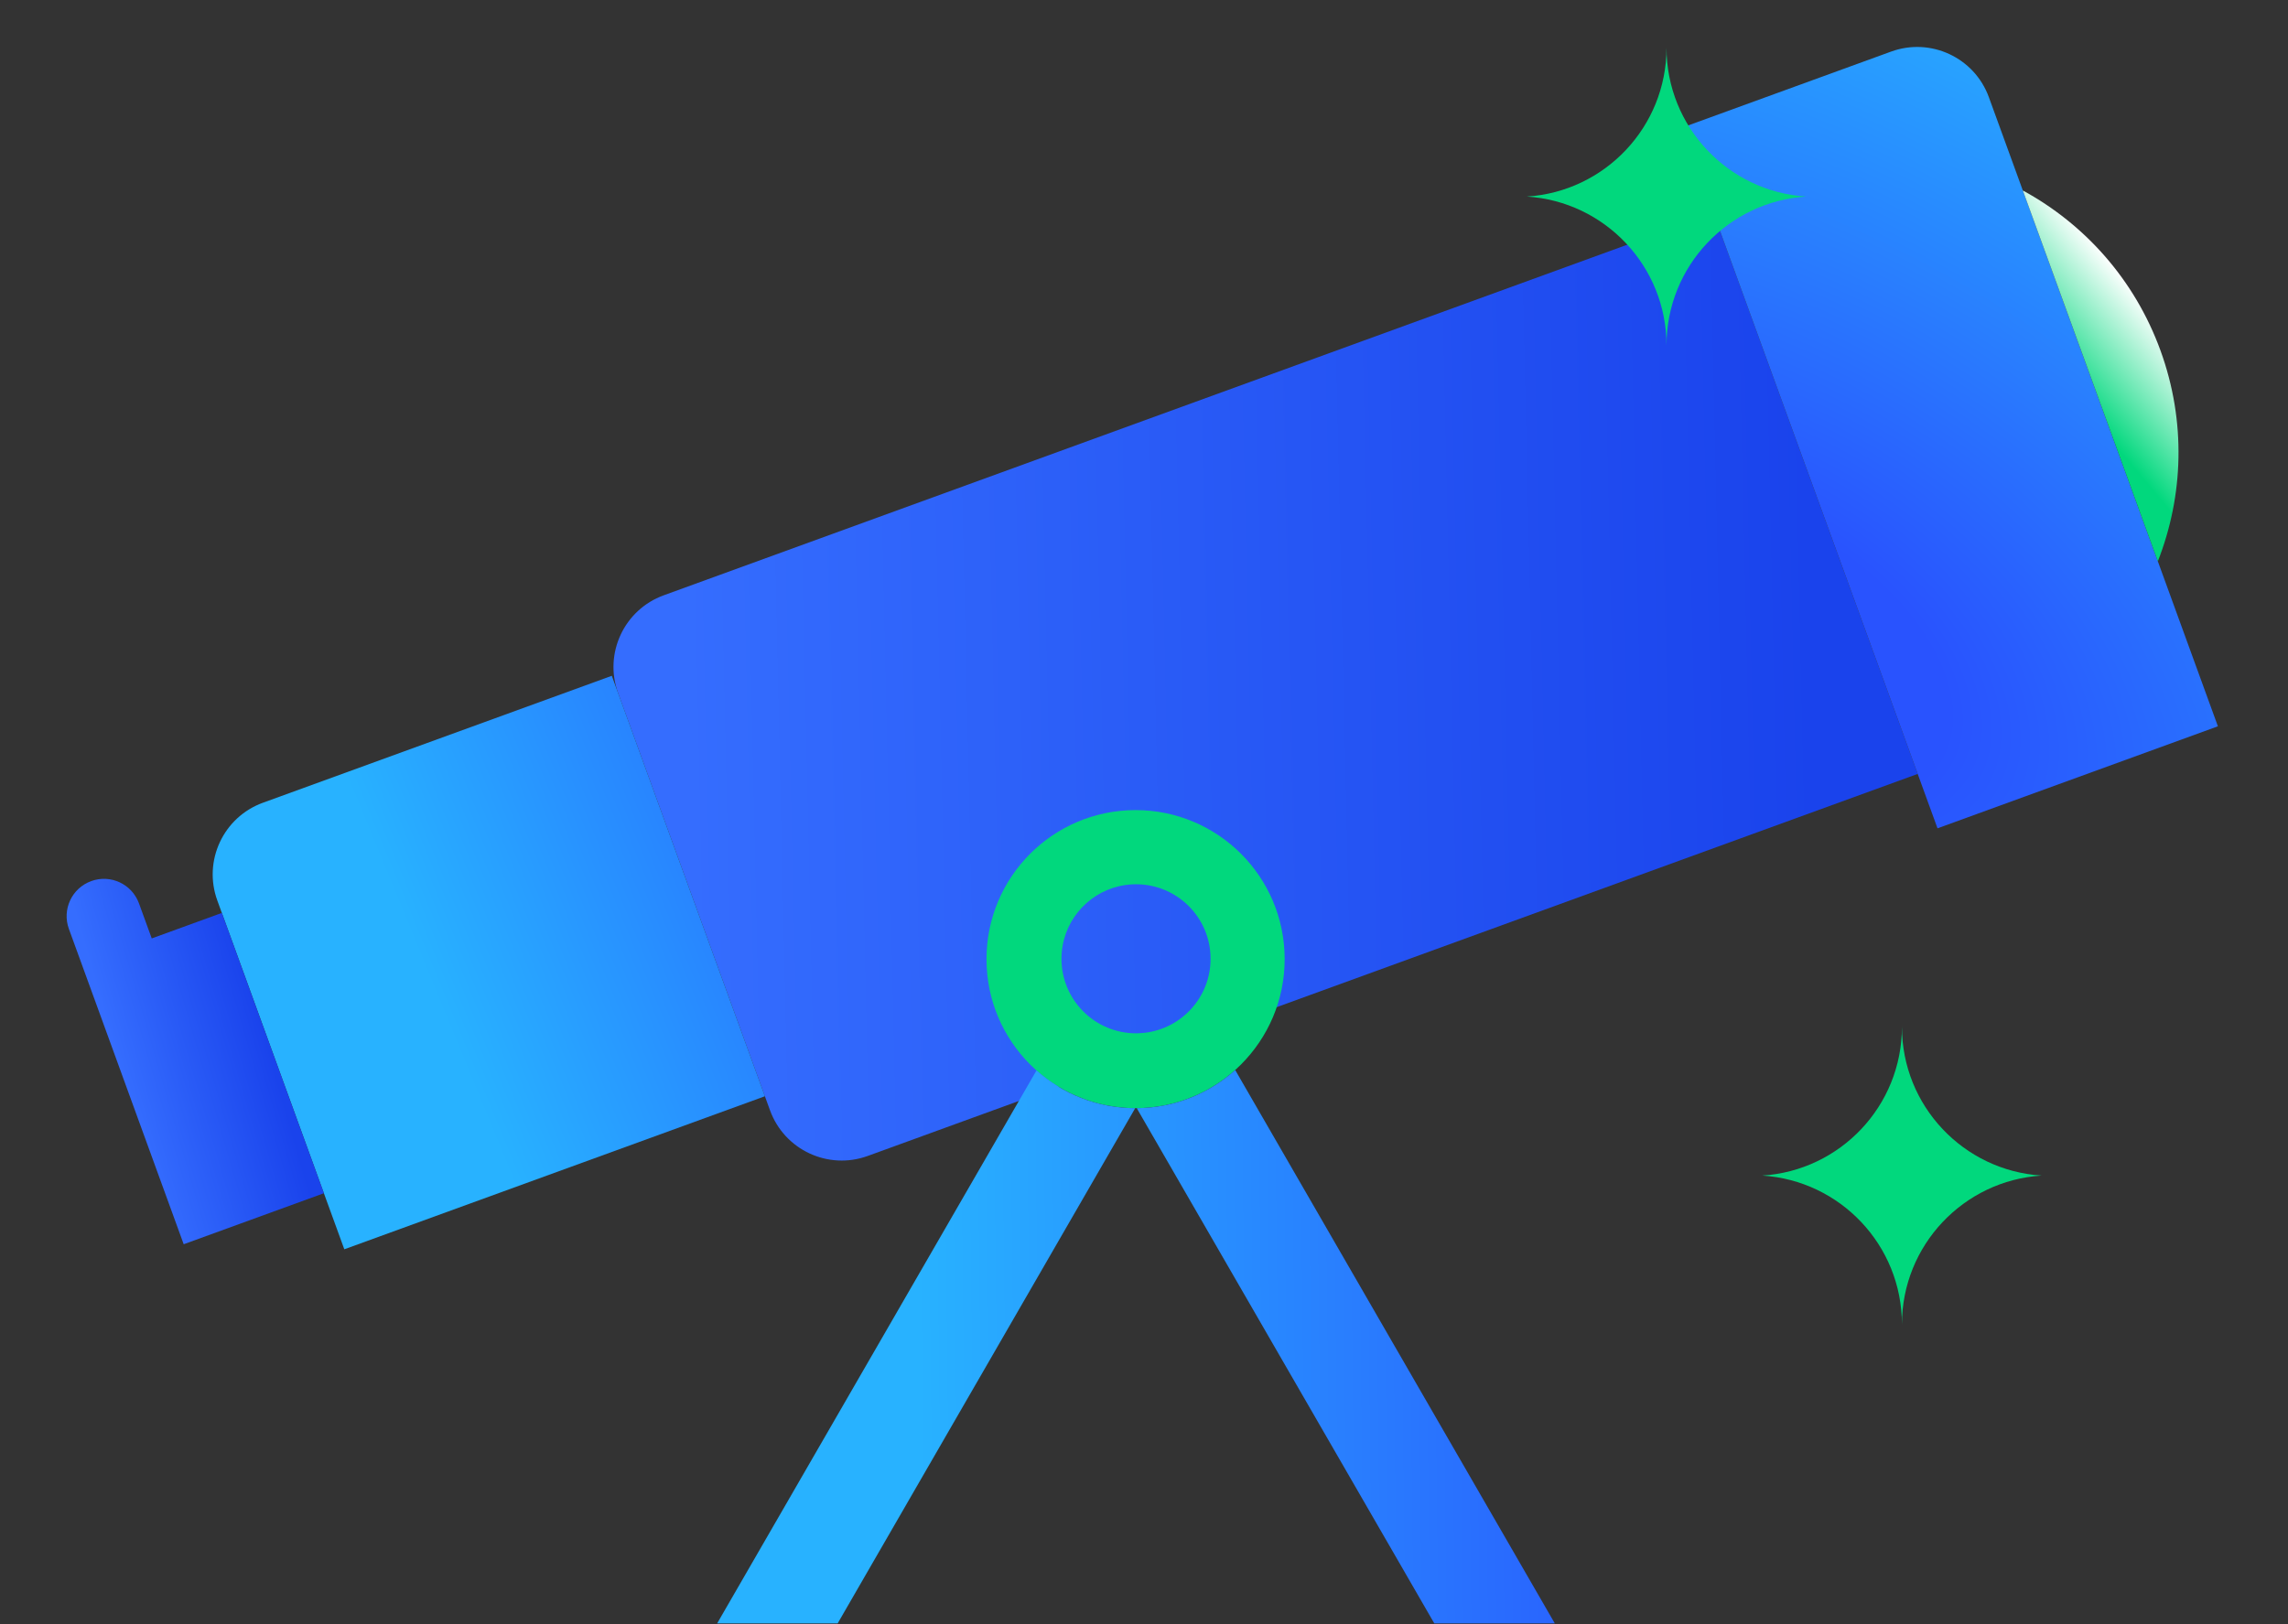
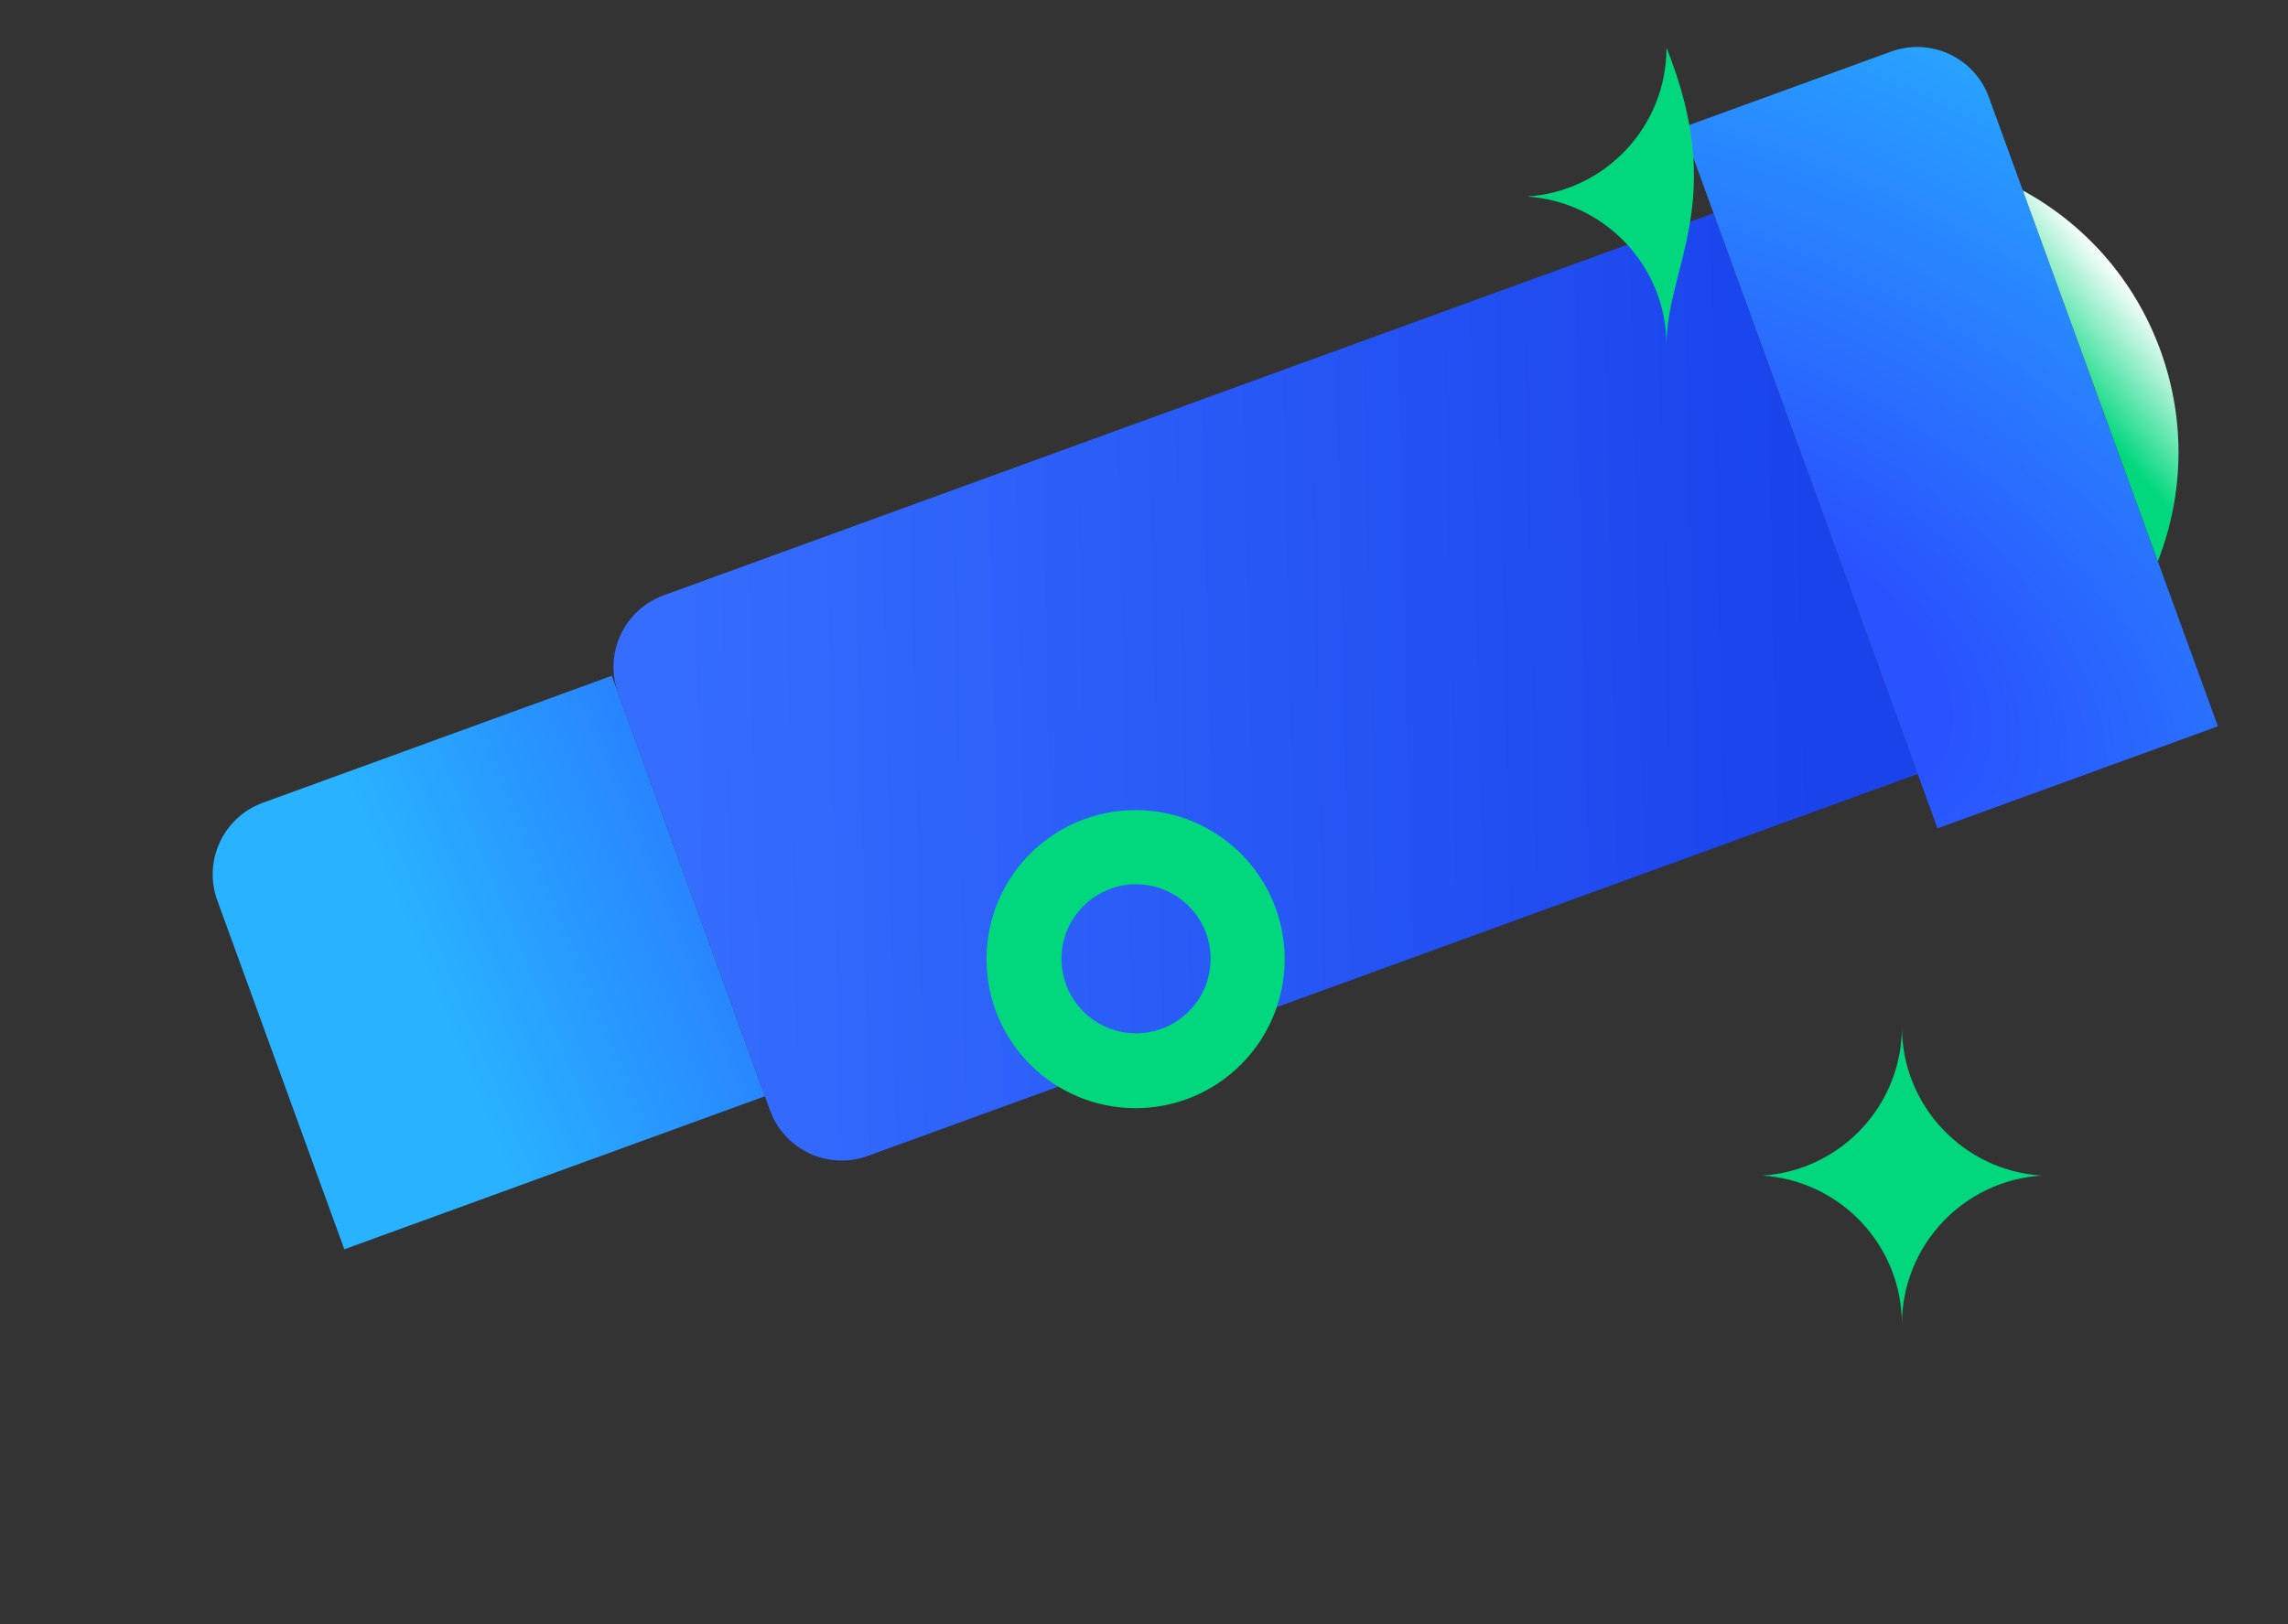
<svg xmlns="http://www.w3.org/2000/svg" width="600" height="426" viewBox="0 0 600 426" fill="none">
  <rect x="0" y="0" width="600" height="426" fill="#333333" stroke="none" />
  <path d="M162.088 181.794C158.311 171.415 163.662 159.938 174.042 156.16L449.368 55.95L502.894 203.01L227.567 303.22C217.188 306.998 205.711 301.646 201.933 291.267L162.088 181.794Z" fill="url(#paint0_linear_50_485)" />
  <path d="M56.988 236.207C53.21 225.827 58.562 214.351 68.941 210.573L160.443 177.269L200.587 287.564L90.292 327.708L56.988 236.207Z" fill="url(#paint1_linear_50_485)" />
-   <path d="M84.939 313.002L48.173 326.384L18.065 243.663C16.218 238.586 18.835 232.973 23.911 231.126C28.987 229.278 34.6 231.896 36.448 236.972L39.793 246.163L58.176 239.472L84.939 313.002Z" fill="url(#paint2_linear_50_485)" />
  <path d="M441.181 33.454L495.917 13.531C506.296 9.753 517.773 15.105 521.551 25.485L581.618 190.516L508.088 217.279L441.181 33.454Z" fill="url(#paint3_radial_50_485)" />
  <path d="M530.463 49.967C546.621 58.765 559.759 73.265 566.547 91.912C573.334 110.56 572.588 130.112 565.866 147.237L530.463 49.967Z" fill="url(#paint4_linear_50_485)" />
  <path d="M297.791 212.5C319.382 212.5 336.886 230.003 336.886 251.594C336.886 273.185 319.382 290.689 297.791 290.689C276.2 290.689 258.697 273.185 258.697 251.594C258.697 230.003 276.2 212.501 297.791 212.5ZM297.912 231.957C297.606 231.957 297.302 231.964 296.999 231.978C295.818 232.032 294.664 232.191 293.547 232.446C293.529 232.45 293.51 232.453 293.492 232.458C284.823 234.459 278.361 242.226 278.36 251.503C278.36 262.299 287.112 271.051 297.907 271.051C298.068 271.051 298.228 271.048 298.388 271.044C298.423 271.044 298.458 271.042 298.493 271.041C299.05 271.024 299.602 270.984 300.146 270.922C309.89 269.813 317.459 261.543 317.459 251.503C317.459 240.708 308.707 231.957 297.912 231.957Z" fill="#01D87D" />
-   <path d="M271.806 280.798C278.691 286.93 287.757 290.663 297.696 290.687L219.67 425.833H188.07L271.806 280.798ZM407.722 425.833H376.122L298.093 290.685C308.017 290.61 317.06 286.839 323.915 280.678L407.722 425.833Z" fill="url(#paint5_linear_50_485)" />
-   <path d="M437.021 12.519C437.021 33.291 453.208 50.278 473.656 51.562C453.208 52.846 437.021 69.835 437.021 90.606C437.02 69.834 420.832 52.846 400.384 51.562C420.832 50.279 437.02 33.291 437.021 12.519C437.021 12.465 437.019 12.411 437.019 12.357H437.022C437.022 12.411 437.021 12.465 437.021 12.519Z" fill="#01D87D" />
+   <path d="M437.021 12.519C453.208 52.846 437.021 69.835 437.021 90.606C437.02 69.834 420.832 52.846 400.384 51.562C420.832 50.279 437.02 33.291 437.021 12.519C437.021 12.465 437.019 12.411 437.019 12.357H437.022C437.022 12.411 437.021 12.465 437.021 12.519Z" fill="#01D87D" />
  <path d="M498.759 269.329C498.759 290.101 514.946 307.089 535.395 308.372C514.946 309.656 498.759 326.645 498.759 347.416C498.759 326.644 482.57 309.656 462.122 308.372C482.57 307.089 498.759 290.101 498.759 269.329C498.759 269.275 498.757 269.221 498.757 269.167H498.761C498.761 269.221 498.759 269.275 498.759 269.329Z" fill="#01D87D" />
  <defs>
    <linearGradient id="paint0_linear_50_485" x1="180.514" y1="232.417" x2="476.899" y2="225.729" gradientUnits="userSpaceOnUse">
      <stop stop-color="#356DFE" />
      <stop offset="1" stop-color="#1A43EC" />
    </linearGradient>
    <linearGradient id="paint1_linear_50_485" x1="114" y1="261" x2="257.602" y2="201.888" gradientUnits="userSpaceOnUse">
      <stop stop-color="#28B2FF" />
      <stop offset="1" stop-color="#2953FE" />
    </linearGradient>
    <linearGradient id="paint2_linear_50_485" x1="31.447" y1="280.428" x2="68.946" y2="269.586" gradientUnits="userSpaceOnUse">
      <stop stop-color="#356DFE" />
      <stop offset="1" stop-color="#1A43EC" />
    </linearGradient>
    <radialGradient id="paint3_radial_50_485" cx="0" cy="0" r="1" gradientUnits="userSpaceOnUse" gradientTransform="translate(457.501 169.168) rotate(-60.573) scale(186.572 320.41)">
      <stop offset="0.182" stop-color="#2953FE" />
      <stop offset="1" stop-color="#28B2FF" />
    </radialGradient>
    <linearGradient id="paint4_linear_50_485" x1="559.585" y1="75.418" x2="536.252" y2="95.001" gradientUnits="userSpaceOnUse">
      <stop stop-color="white" />
      <stop offset="1" stop-color="#01D87D" />
    </linearGradient>
    <linearGradient id="paint5_linear_50_485" x1="240.751" y1="352.33" x2="446.801" y2="349.929" gradientUnits="userSpaceOnUse">
      <stop stop-color="#28B2FF" />
      <stop offset="1" stop-color="#2953FE" />
    </linearGradient>
  </defs>
</svg>